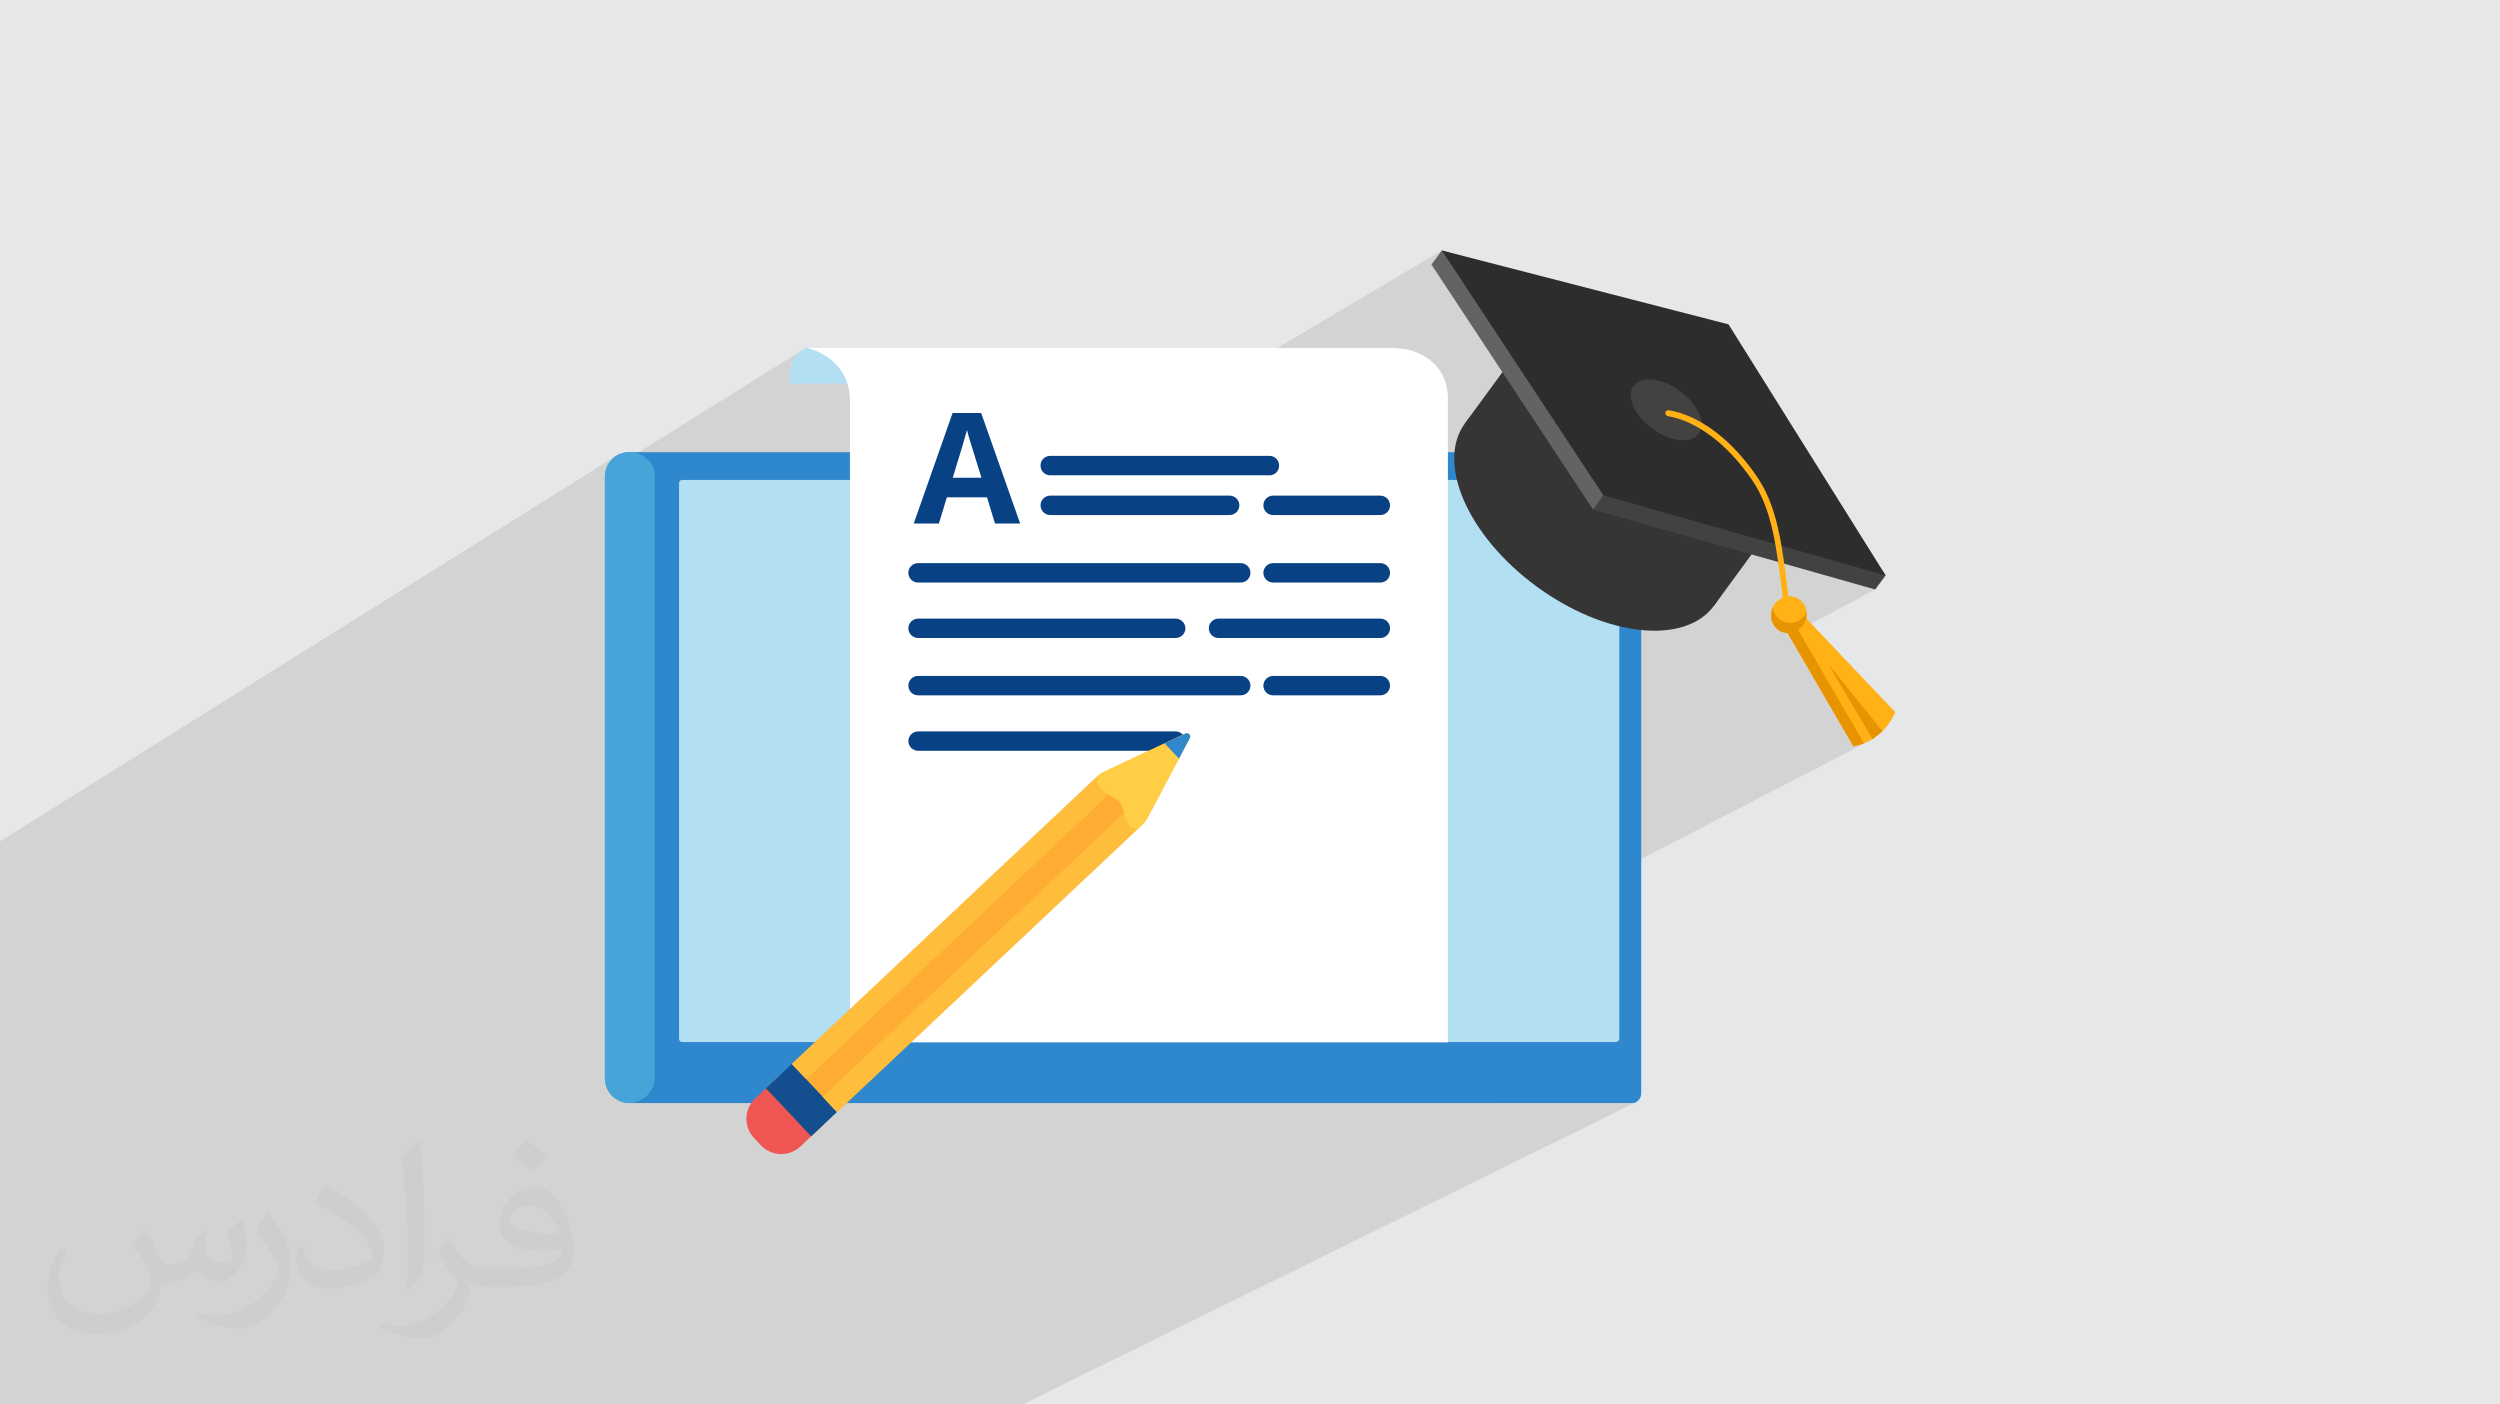
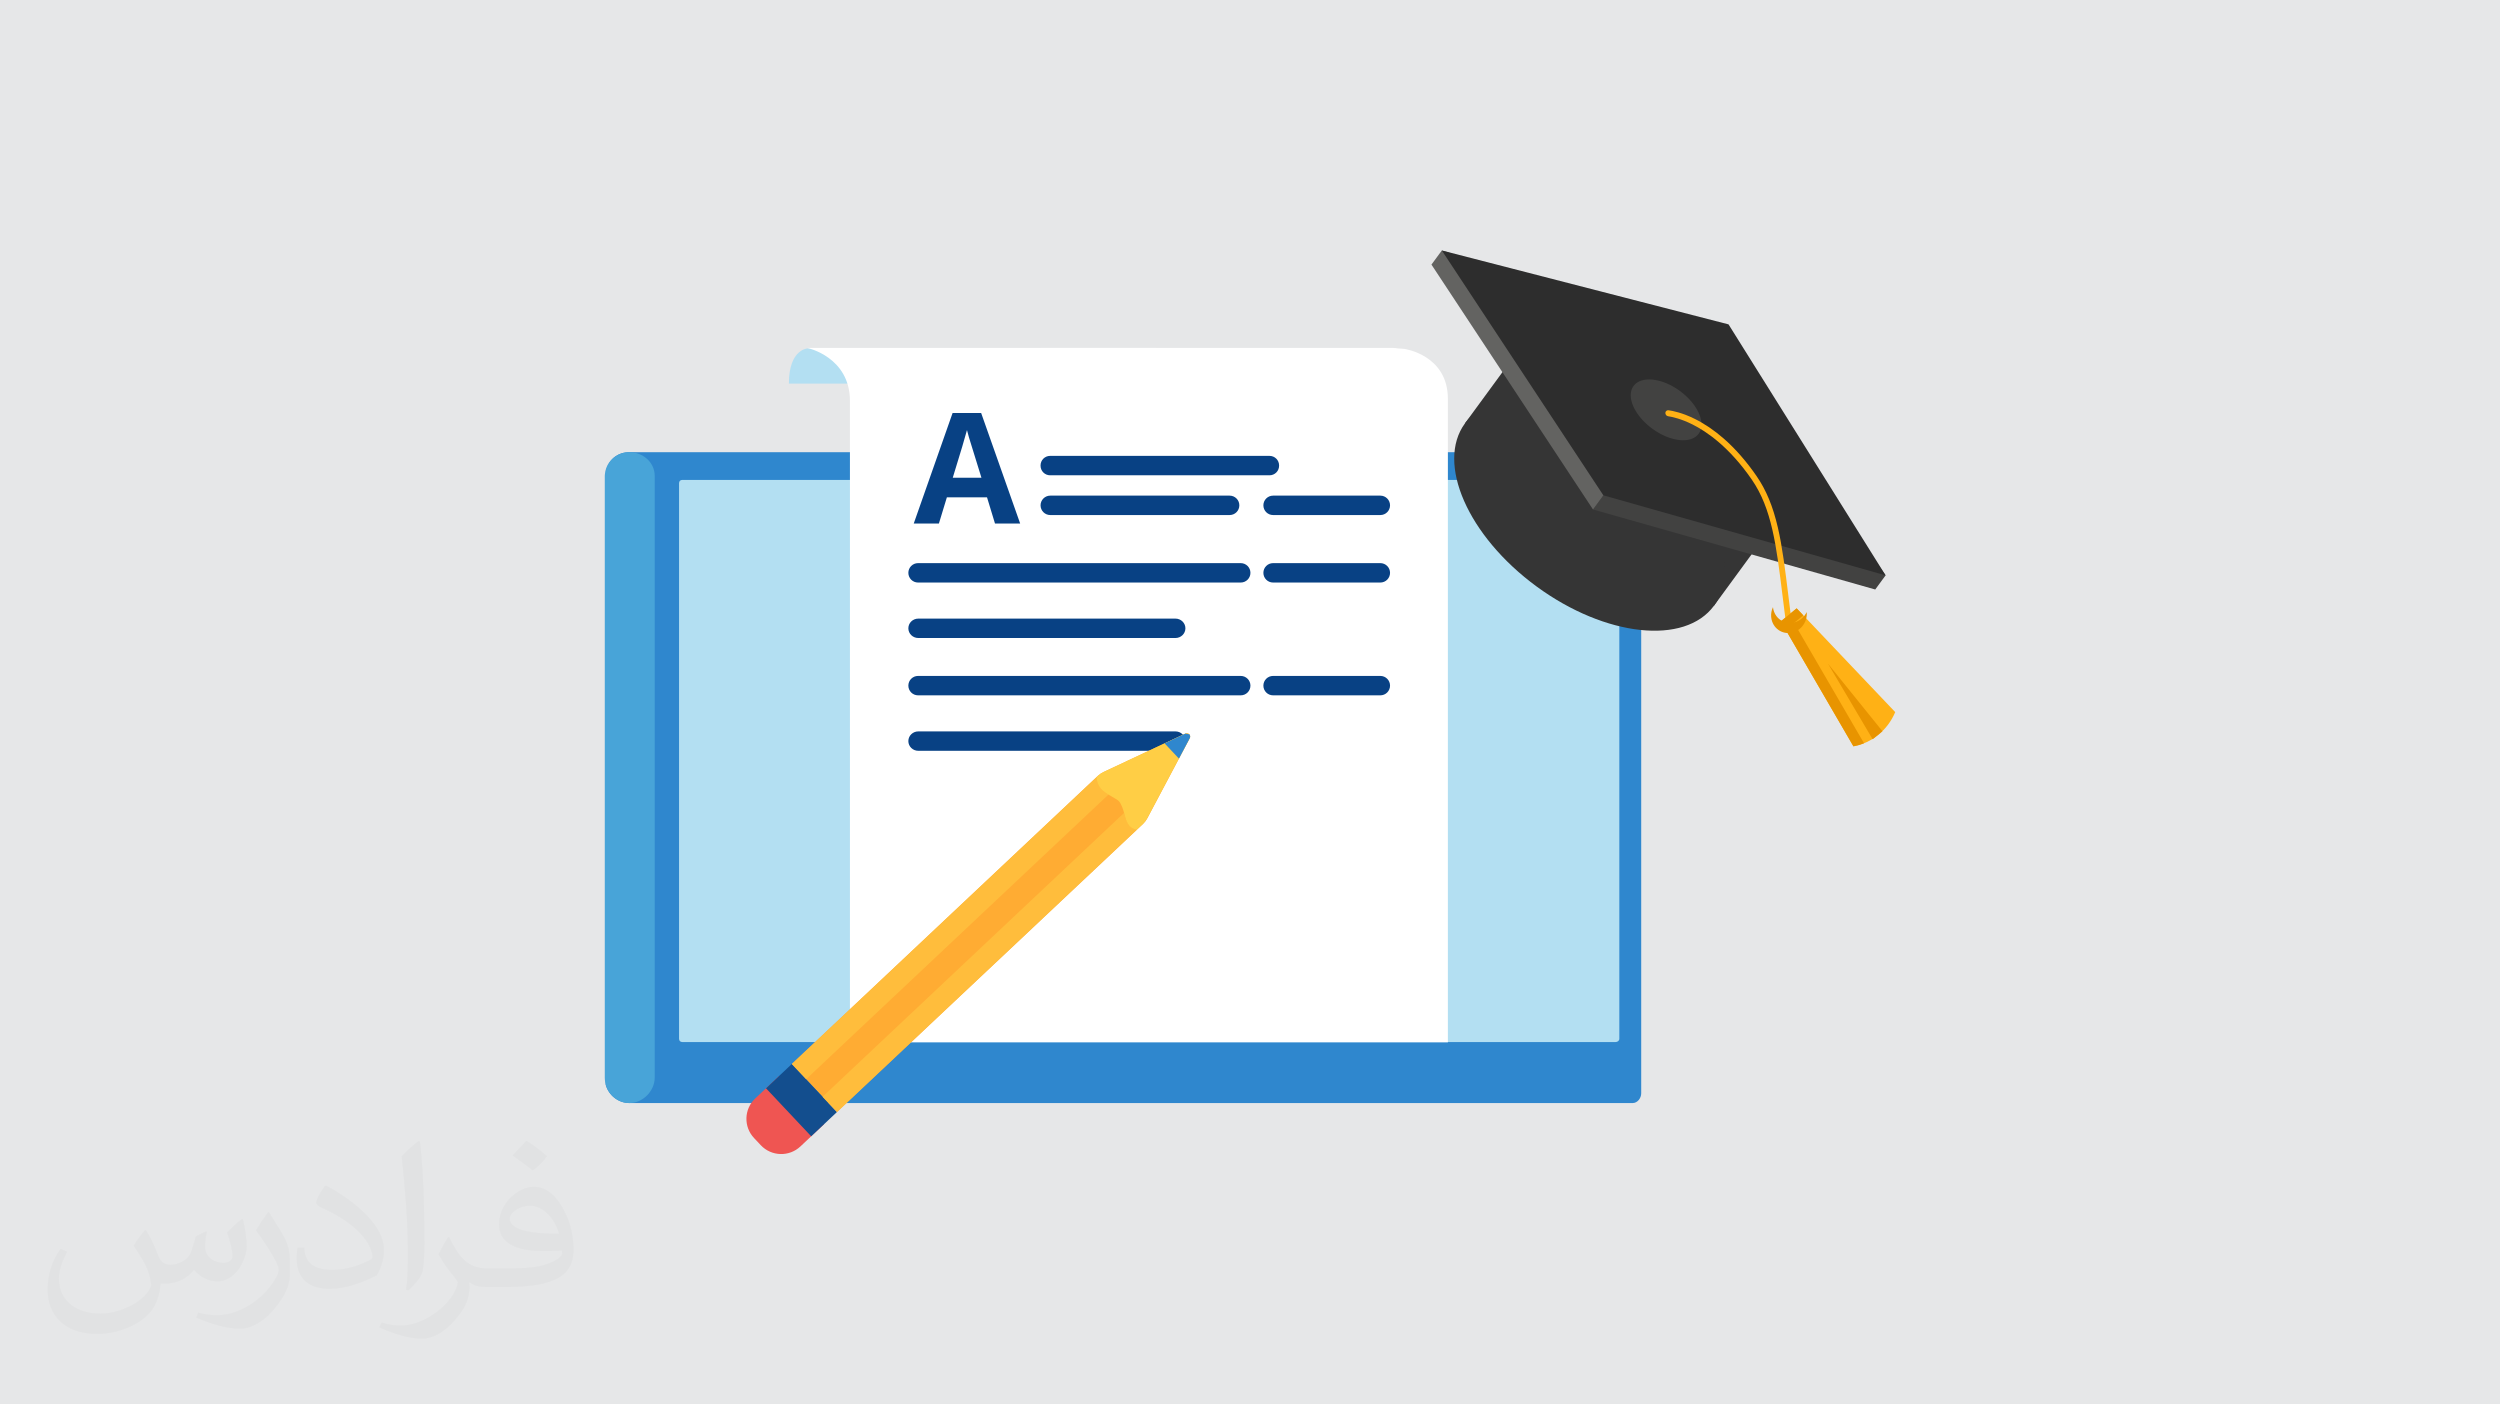
<svg xmlns="http://www.w3.org/2000/svg" xml:space="preserve" width="94.192mm" height="52.917mm" version="1.0" style="shape-rendering:geometricPrecision; text-rendering:geometricPrecision; image-rendering:optimizeQuality; fill-rule:evenodd; clip-rule:evenodd" viewBox="0 0 9404.92 5283.66">
  <defs>
    <style type="text/css">
   
    .fil7 {fill:#084184;fill-rule:nonzero}
    .fil10 {fill:#134E8E;fill-rule:nonzero}
    .fil22 {fill:#2D2D2D;fill-rule:nonzero}
    .fil3 {fill:#2F87CE;fill-rule:nonzero}
    .fil19 {fill:#353535;fill-rule:nonzero}
    .fil20 {fill:#424241;fill-rule:nonzero}
    .fil5 {fill:#48A4D8;fill-rule:nonzero}
    .fil21 {fill:#636361;fill-rule:nonzero}
    .fil11 {fill:#817E58;fill-rule:nonzero}
    .fil17 {fill:#898E69;fill-rule:nonzero}
    .fil16 {fill:#8B9372;fill-rule:nonzero}
    .fil4 {fill:#B3DFF2;fill-rule:nonzero}
    .fil12 {fill:#D9D69B;fill-rule:nonzero}
    .fil24 {fill:#E89400;fill-rule:nonzero}
    .fil9 {fill:#EF5552;fill-rule:nonzero}
    .fil15 {fill:#FE9F53;fill-rule:nonzero}
    .fil8 {fill:#FFAC33;fill-rule:nonzero}
    .fil23 {fill:#FFB115;fill-rule:nonzero}
    .fil14 {fill:#FFBD3C;fill-rule:nonzero}
    .fil18 {fill:#FFCE45;fill-rule:nonzero}
    .fil13 {fill:#FFE6A2;fill-rule:nonzero}
    .fil6 {fill:white;fill-rule:nonzero}
    .fil2 {fill:#373435;fill-opacity:0.031}
    .fil1 {fill:#2B2A29;fill-opacity:0.102}
    .fil0 {fill:#E6E7E8}
   
  </style>
  </defs>
  <g id="Layer_x0020_1">
    <polygon class="fil0" points="-0,0 9404.92,0 9404.92,5283.66 -0,5283.66 " />
-     <polygon class="fil1" points="2209.14,5283.66 2207.73,5283.66 2206.09,5283.66 2190.89,5283.66 1594.23,5283.66 1297.03,5283.66 1294.35,5283.66 1294.23,5283.66 1291.84,5283.66 1280.48,5283.66 1268.57,5283.66 1245.63,5283.66 1239.15,5283.66 1213.3,5283.66 1201.3,5283.66 1196.4,5283.66 1186.14,5283.66 1164.9,5283.66 1159.14,5283.66 1141.52,5283.66 1095.73,5283.66 1095.72,5283.66 1095.63,5283.66 1095.61,5283.66 1076.38,5283.66 1053.16,5283.66 1050.76,5283.66 1045.07,5283.66 1041.02,5283.66 999.28,5283.66 999.11,5283.66 999.1,5283.66 975.59,5283.66 973.8,5283.66 945.08,5283.66 945.02,5283.66 914.62,5283.66 879.56,5283.66 854.66,5283.66 854.65,5283.66 854.51,5283.66 854.5,5283.66 772.83,5283.66 718.68,5283.66 690.87,5283.66 688.27,5283.66 685.26,5283.66 685.11,5283.66 657.76,5283.66 624.83,5283.66 624.65,5283.66 570.68,5283.66 570.57,5283.66 570.56,5283.66 464.93,5283.66 464.92,5283.66 464.63,5283.66 464.62,5283.66 461.91,5283.66 461.75,5283.66 421.91,5283.66 421.89,5283.66 421.72,5283.66 421.69,5283.66 378.9,5283.66 378.88,5283.66 378.68,5283.66 378.66,5283.66 343.7,5283.66 339.93,5283.66 339.76,5283.66 338.65,5283.66 325.86,5283.66 324.77,5283.66 321.12,5283.66 310.06,5283.66 305.14,5283.66 305.02,5283.66 269.71,5283.66 234.44,5283.66 231.66,5283.66 221.59,5283.66 220.94,5283.66 203.61,5283.66 196,5283.66 195.6,5283.66 158.68,5283.66 107.04,5283.66 105.61,5283.66 71.51,5283.66 56.58,5283.66 52.62,5283.66 33.99,5283.66 16.43,5283.66 15.19,5283.66 8.76,5283.66 3.51,5283.66 -0,5283.66 -0,5270.33 -0,5267.23 -0,5266.88 -0,5266.82 -0,5265.43 -0,5251.92 -0,5251.48 -0,5251.43 -0,5242.62 -0,5239.18 -0,5236.6 -0,5225.15 -0,5222.77 -0,5222.52 -0,5222.51 -0,5222.46 -0,5221.85 -0,5221.18 -0,5220.98 -0,5220.93 -0,5220.91 -0,5218.7 -0,5218.66 -0,5217.19 -0,5215.03 -0,5213.86 -0,5209.41 -0,5204.32 -0,5203.22 -0,5198.2 -0,5158.78 -0,5155.06 -0,5110.58 -0,5102.42 -0,5092.47 -0,5091.33 -0,5075.72 -0,5071.26 -0,5043.79 -0,4937.61 -0,4935.97 -0,4931.65 -0,4927.29 -0,4922.64 -0,4915.73 -0,4897.53 -0,4894.08 -0,4876.06 -0,4855.5 -0,4847.64 -0,4847.09 -0,4842.98 -0,4837.23 -0,4827.17 -0,4787.55 -0,4750.76 -0,4733.8 -0,4733.2 -0,4728.02 -0,4628.51 -0,4623.72 -0,4614.86 -0,4596.69 -0,4584.82 -0,4560.57 -0,4555.81 -0,4546.71 -0,4545.46 -0,4540.43 -0,4352.46 -0,4347.03 -0,4234.47 -0,4200.76 -0,4195.6 -0,4182.73 -0,4164.69 -0,4159.43 -0,4157.29 -0,4157.18 -0,4132.79 -0,4082.11 -0,4081.06 -0,4072.95 -0,4063.04 -0,4004.39 -0,4000.74 -0,3946.7 -0,3815.32 -0,3786.7 -0,3728.63 -0,3484.55 -0,3475.67 -0,3391.93 -0,3389.64 -0,3287.69 -0,3210.04 -0,3205.47 -0,3205.15 -0,3205.02 -0,3201.52 -0,3165.21 -0,3165.1 2315.98,1716.21 2315.01,1716.94 2316.41,1716.06 2307.81,1722.81 2300.18,1730.63 2293.6,1739.44 2288.1,1749.15 2283.74,1759.71 2280.57,1771.01 2279.39,1778.27 3016.3,1318.14 3009.89,1322.36 3003.27,1327.91 2998.32,1333.22 3037.19,1308.95 3038.99,1309.37 3044.08,1310.72 3051.98,1313.15 3062.22,1316.8 3074.36,1321.81 3087.89,1328.34 3102.36,1336.52 3117.3,1346.48 3132.25,1358.4 3146.73,1372.4 3160.26,1388.63 3172.39,1407.23 3182.63,1428.35 3187.52,1443.1 3319.34,1443.1 3197.42,1518.08 3197.42,1788.01 3583.64,1553.6 3691.02,1553.6 3779.89,1805.43 3788.9,1805.43 3930.39,1721.12 3925.08,1725.52 3920.68,1730.83 3917.38,1736.94 3915.28,1743.68 3914.55,1750.92 3914.55,1752.1 3915.28,1759.34 3917.38,1766.08 3920.68,1772.18 3925.08,1777.5 3930.39,1781.89 3936.5,1785.21 3943.24,1787.3 3950.49,1788.03 3997,1788.03 5424.05,942.17 5424.12,942.27 5424.15,942.25 5424.13,942.28 5664.93,1307.32 5760.45,1252.05 5691.02,1346.87 5862.71,1607.12 6166.25,1434.99 6158.26,1439.58 6151.24,1445.27 6145.3,1452.06 6143.46,1455.09 6463.72,1273.54 6261.74,1549.41 6270.5,1544.49 6268.78,1545.64 6267.33,1547.1 6266.19,1548.83 6265.4,1550.79 6265.04,1552.94 6265.11,1555.3 6265.6,1557.53 6266.49,1559.6 6267.74,1561.47 6269.3,1563.07 6271.14,1564.38 6273.21,1565.35 6274.21,1565.6 6265.04,1552.94 6274.21,1565.6 6275.5,1565.92 6282.35,1567.08 6290.66,1568.78 6300.35,1571.15 6311.33,1574.28 6323.52,1578.27 6336.83,1583.23 6351.16,1589.27 6366.46,1596.5 6377.28,1602.1 6388.71,1608.47 6400.72,1615.65 6413.27,1623.7 6426.32,1632.66 6439.81,1642.56 6453.72,1653.48 6467.99,1665.43 6482.58,1678.48 6497.45,1692.67 6512.57,1708.04 6527.88,1724.65 6543.34,1742.54 6558.92,1761.75 6574.57,1782.33 6590.24,1804.34 6597.12,1814.64 6603.67,1825.13 6609.91,1835.79 6615.83,1846.62 6621.48,1857.66 6626.83,1868.88 6631.91,1880.29 6636.73,1891.92 6641.32,1903.74 6645.66,1915.77 6649.78,1928.01 6653.7,1940.47 6657.41,1953.16 6660.94,1966.07 6664.29,1979.21 6667.48,1992.59 6670.51,2006.21 6673.42,2020.07 6676.18,2034.18 6678.52,2046.79 7093.55,2164.48 7014.89,2206.44 7054.57,2217.69 6832.43,2335.98 8968.29,5283.66 6832.43,2335.98 6730.05,2390.5 6751.13,2426.77 6811.85,2531.2 6876.94,2496.86 7044.89,2781.08 6972.42,2818.58 6941.41,5283.66 6972.42,2818.58 6972.13,2818.73 6876.73,5283.66 6972.13,2818.73 6091.89,3274.27 6091.89,3907.72 6091.59,3910.38 6090.72,3912.79 6089.37,3914.91 6087.6,3916.71 6085.48,3918.17 5622.28,4149.7 6141.93,4149.7 6148.55,4148.87 6154.66,4146.52 3846.29,5283.66 3840.4,5283.66 3353.67,5283.66 3340.29,5283.66 2768.63,5283.66 " />
    <path class="fil2" d="M548.54 4627.69c17.95,27.21 29.6,53.36 40.96,82.43 8.45,16.91 12.93,48.09 52.57,48.09 11.61,0 28.28,-3.42 43.06,-11.61 16.63,-8.73 29.32,-21.94 35.94,-42l15.85 -53.36 38.57 -19.02 2.64 2.64c-5.27,20.09 -6.59,39.36 -6.59,54.43 0,44.63 38.57,61.56 69.22,61.56 17.95,0 34.09,-8.73 34.09,-25.11 0,-21.13 -8.98,-57.06 -20.62,-89.29 17.95,-17.95 35.94,-35.94 56.53,-50.47l3.17 1.6c8.98,38.04 14,75.56 14,100.66 0,24.57 -10.83,51.79 -19.81,69.49 -18.49,34.87 -51.25,62.62 -90.87,62.62 -30.1,0 -63.65,-15.07 -86.66,-43.06l-1.32 0c-21.66,26.96 -55.22,51.25 -108.86,51.25l-16.63 0c-2.64,35.41 -10.29,60.49 -21.94,82.95 -31.95,62.34 -126.81,106.47 -216.1,106.47 -124.17,0 -186.51,-71.59 -186.51,-166.96 0,-58.91 19.27,-113.6 48.88,-152.42l24.29 10.04c-18.49,35.41 -30.91,68.68 -30.91,101.45 0,89.29 72.66,131.83 156.4,131.83 77.68,0 173.83,-49.41 191.28,-106.72 -6.59,-62.62 -30.1,-91.93 -66.04,-148.99 10.83,-19.02 24.83,-38.04 42.28,-58.38l3.17 0 0 0 0 0 -0.02 -0.09zm1432.13 -336.04c26.15,16.39 51.79,35.66 76.87,57.85 -14,19.81 -31.45,37.79 -53.11,53.64 -25.11,-20.34 -50.19,-37.79 -75.84,-56.27 17.42,-19.55 34.62,-38.29 52.04,-55.22l0 0 0 0 0 0 0 0 0 0 0.03 0zm13.47 244.11c-42.28,0 -76.87,27.75 -76.87,48.34 0,44.13 84.53,57.85 185.72,57.31 -12.68,-51.79 -57.06,-105.68 -108.86,-105.68l0.01 0.03zm-94.86 236.19c54.96,0 103.04,-1.6 139.74,-10.83 40.96,-10.29 75.56,-30.91 75.56,-45.17 0,-3.7 0,-8.19 -1.32,-11.89 -22.98,2.11 -49.41,2.11 -72.38,2.11 -74.49,0 -131.55,-16.91 -154.02,-58.66 -5.55,-11.61 -9.51,-24.57 -9.51,-39.36 0,-40.43 17.42,-79.79 48.09,-107 25.61,-22.45 53.89,-36.44 82.67,-36.44 52.04,0 93.51,41.75 122.57,107.54 15.85,35.94 26.68,77.4 26.68,129.72 0,34.87 -9.51,64.19 -31.17,85.85 -40.43,39.11 -114.92,53.89 -229.04,53.89l-51.79 0 0 0 -13.47 0c-28.28,0 -48.62,-5.02 -64.72,-17.42l-2.64 0c0.79,6.59 1.32,12.93 1.32,19.02 0,25.61 -8.45,58.38 -25.61,84.53 -50.72,75.3 -105.68,108.04 -153.24,108.04 -48.09,0 -107,-18.49 -160.11,-42.54l9.51 -18.49c17.17,7.13 40.96,11.89 73.7,11.89 85.85,0 198.66,-82.43 212.66,-163 -3.17,-6.59 -8.98,-15.32 -17.17,-24.57 -25.11,-29.85 -40.96,-54.68 -55.75,-80.83 12.68,-25.11 24.29,-45.17 35.13,-63.4l4.49 -0.53c36.72,74.77 69.99,117.55 144.23,117.55l11.61 0 0 0 53.89 0 0 0 0 0 0 0 0 0 0 0 0.09 0.01zm-371.98 79c6.34,-34.34 6.87,-72.91 6.87,-108.86l0 -53.36c0,-99.6 -12.68,-244.36 -22.98,-338.68 17.95,-19.27 43.06,-42 62.87,-57.31l5.81 1.6c13.47,118.62 16.63,256 16.63,383.06 0,33.3 -1.32,65.79 -4.49,89.55 -1.85,30.1 -19.27,52.83 -56.53,87.7l-8.19 -3.7zm-382.8 -157.19c1.85,46.77 24.83,83.49 105.15,83.49 49.93,0 92.19,-12.93 138.96,-35.13 8.45,-3.7 12.93,-8.73 12.93,-12.93 0,-29.32 -22.45,-68.15 -60.23,-103.55 -36.72,-33.3 -85.34,-62.62 -130.76,-82.18 -15.6,-6.59 -20.62,-13.47 -20.62,-20.09 0,-13.47 17.95,-41.75 32.77,-62.09l5.02 -0.53c52.04,27.21 110.17,67.64 153.24,112.53 39.11,41.47 63.4,83.49 63.4,129.19 0,33.81 -10.29,65.51 -26.96,95.11 -57.06,28.79 -117.83,50.72 -178.06,50.72 -73.17,0 -123.1,-34.34 -123.1,-114.92 0,-8.73 0,-22.19 3.17,-39.64l25.11 0 0 0 0 0 0 0 0 0 0 0 -0.02 0zm-132.37 -132.9l45.45 73.45c16.63,27.21 32.23,56.81 32.23,103.55l0 59.7c0,48.34 -30.91,100.13 -80.83,151.38 -39.11,34.62 -73.7,49.41 -105.68,49.41 -47.55,0 -101.98,-14.79 -164.85,-41.75l7.13 -18.49c19.81,5.27 42.79,9.77 71.06,9.77 90.36,-0.53 182.8,-66.57 225.08,-147.15 5.02,-9.26 6.87,-17.95 6.87,-24.04 0,-9.26 -5.02,-19.55 -8.98,-28.79 -22.98,-43.31 -48.62,-82.95 -76.87,-119.68 14.79,-23.25 29.6,-45.7 45.7,-67.9l3.7 0.53 0 0 0 0 0 0 0 0 0 0 -0.02 0.01z" />
    <g id="_2086512900064">
      <path class="fil3" d="M6174.18 1730.81l0 2382.2c0,18.21 -14.02,36.68 -32.25,36.68l-3774.58 0c-41.84,0 -78.28,-30.14 -88.73,-68.73l0 -2297.98c3.47,-32.78 20.66,-59.2 47.34,-72.52 1.08,-0.56 2.23,-1.05 3.33,-1.54 10.08,-4.52 21.37,-7.23 33.49,-7.75 1.49,-0.08 3.04,-0.11 4.56,-0.11l3774.58 0c18.23,0 32.25,11.51 32.25,29.73z" />
      <path class="fil4" d="M6091.89 1817.74l0 2089.99c0,7.41 -6.71,12.42 -14.16,12.42l-3510.93 0c-7.45,0 -12.21,-5.01 -12.21,-12.42l0 -2089.99c0,-7.45 4.76,-12.31 12.21,-12.31l3510.93 0c7.45,0 14.16,4.86 14.16,12.31z" />
      <path class="fil5" d="M2462.98 1790.08l0 2263.69c0,50.92 -44.66,95.92 -95.5,95.92l-0.13 0c-41.84,0 -77.17,-29.53 -88.31,-68.11 -1.82,-6.07 -3.03,-12.69 -3.51,-19.15 -0.21,-2.34 -0.38,-6.27 -0.38,-8.67l0 -2263.69c0,-2.4 0.17,-3.17 0.38,-5.5 2.51,-33.07 22.44,-60.48 50.6,-74.11 1.09,-0.56 2.15,-1.05 3.26,-1.54 10.25,-4.48 21.54,-7.2 33.44,-7.75 1.49,-0.08 3,-0.11 4.52,-0.11l0.13 0c50.83,0 95.5,38.05 95.5,89.01z" />
      <path class="fil4" d="M3038.77 1310.69c0,0 -70.99,1.81 -70.99,132.41l351.57 0c0,0 -146.02,-143.43 -280.58,-132.41z" />
      <path class="fil6" d="M5282.72 1312.49l-0.14 0c-5.11,0 -13.18,-1.64 -23.89,-1.74 -5.52,-0.73 -11.13,-1.81 -16.86,-1.85 -108.77,-0.49 -2204.63,0.04 -2204.63,0.04 0,0 160.23,33.67 160.23,199.3l0 2412.91 2249.47 0 0 -2420.74c0,-165.07 -163.09,-187.93 -164.17,-187.93z" />
      <path class="fil7" d="M3692.16 1797.24c-27.77,-89.34 -43.4,-139.85 -46.9,-151.57 -3.49,-11.68 -5.99,-20.98 -7.51,-27.76 -6.22,24.17 -24.07,83.96 -53.54,179.33l107.95 0zm50.98 172.28l-30.02 -98.61 -151.01 0 -30.02 98.61 -94.64 0 146.2 -415.92 107.38 0 146.77 415.92 -94.65 0z" />
      <path class="fil7" d="M4811.93 1752.1c0,19.83 -16.11,35.94 -35.94,35.94l-825.5 0c-19.86,0 -35.94,-16.11 -35.94,-35.94l0 -1.18c0,-19.83 16.08,-35.94 35.94,-35.94l825.5 0c19.83,0 35.94,16.11 35.94,35.94l0 1.18z" />
      <path class="fil7" d="M5229.3 1901.07c0,20.17 -16.35,36.52 -36.52,36.52l-403.47 0c-20.17,0 -36.51,-16.36 -36.51,-36.52 0,-20.18 16.35,-36.52 36.51,-36.52l403.47 0c20.18,0 36.52,16.35 36.52,36.52z" />
      <path class="fil7" d="M4662.36 1901.07c0,20.17 -16.35,36.52 -36.52,36.52l-674.77 0c-20.16,0 -36.51,-16.36 -36.51,-36.52 0,-20.18 16.36,-36.52 36.51,-36.52l674.77 0c20.18,0 36.52,16.35 36.52,36.52z" />
      <path class="fil7" d="M4459.48 2363.66c0,20.18 -16.8,36.52 -37.49,36.52l-967.34 0c-20.7,0 -37.47,-16.35 -37.47,-36.52 0,-20.17 16.77,-36.51 37.47,-36.51l967.34 0c20.69,0 37.49,16.35 37.49,36.51z" />
      <path class="fil7" d="M5229.3 2154.98c0,20.17 -16.35,36.51 -36.52,36.51l-403.47 0c-20.17,0 -36.51,-16.35 -36.51,-36.51 0,-20.18 16.35,-36.52 36.51,-36.52l403.47 0c20.18,0 36.52,16.35 36.52,36.52z" />
      <path class="fil7" d="M4704.1 2154.98c0,20.17 -16.35,36.51 -36.52,36.51l-1213.89 0c-20.16,0 -36.5,-16.35 -36.5,-36.51 0,-20.18 16.35,-36.52 36.5,-36.52l1213.89 0c20.18,0 36.52,16.35 36.52,36.52z" />
-       <path class="fil7" d="M5229.3 2363.66c0,20.18 -16.35,36.52 -36.52,36.52l-608.68 0c-20.17,0 -36.51,-16.35 -36.51,-36.52 0,-20.17 16.35,-36.51 36.51,-36.51l608.68 0c20.18,0 36.52,16.35 36.52,36.51z" />
      <path class="fil7" d="M4459.48 2788c0,20.17 -16.8,36.51 -37.49,36.51l-967.34 0c-20.7,0 -37.47,-16.35 -37.47,-36.51 0,-20.17 16.77,-36.52 37.47,-36.52l967.34 0c20.69,0 37.49,16.36 37.49,36.52z" />
      <path class="fil7" d="M5229.3 2579.31c0,20.18 -16.35,36.52 -36.52,36.52l-403.47 0c-20.17,0 -36.51,-16.35 -36.51,-36.52 0,-20.16 16.35,-36.51 36.51,-36.51l403.47 0c20.18,0 36.52,16.36 36.52,36.51z" />
      <path class="fil7" d="M4704.1 2579.31c0,20.18 -16.35,36.52 -36.52,36.52l-1213.89 0c-20.16,0 -36.5,-16.35 -36.5,-36.52 0,-20.16 16.35,-36.51 36.5,-36.51l1213.89 0c20.18,0 36.52,16.36 36.52,36.51z" />
      <g>
        <path class="fil8" d="M3148.54 4183.48l-169.98 -180.56 1151.78 -1084.29c0.22,-0.21 0.43,-0.4 0.66,-0.59 6.1,-5.63 13.03,-10.28 20.54,-13.83l229.62 -107.74 33.31 -15.62 45.26 -21.24c4.88,-2.29 10.63,-1.2 14.33,2.7 3.68,3.87 4.49,9.7 1.98,14.41l-23.58 44.5 -17.29 32.61 -119.07 224.57c-3.97,7.49 -9.08,14.29 -15.13,20.17 -0.31,0.32 -0.65,0.64 -0.97,0.95l-1151.45 1083.95z" />
        <path class="fil9" d="M3011.13 4312.84c-42.42,39.96 -109.11,37.83 -149.04,-4.57l-25.35 -26.94c-39.95,-42.44 -38.02,-109.11 4.41,-149.06l89.02 -83.77 170.01 180.54 -89.05 83.81z" />
        <polygon class="fil10" points="3051.66,4274.7 2881.68,4094.12 2978.56,4002.92 3148.54,4183.48 " />
        <path class="fil11" d="M2978.8 4002.68l-0.05 -0.04 243.07 -228.82c-0.01,0.04 -0.01,0.08 -0.02,0.11l-243 228.75z" />
        <polygon class="fil12" points="3593.15,3424.35 3593.12,3424.29 3995.51,3045.48 3995.53,3045.53 " />
        <path class="fil13" d="M3995.53 3045.53l-0.02 -0.05 130.84 -123.16c0,0.02 0,0.05 0,0.07l-130.82 123.14z" />
        <path class="fil14" d="M3032.66 4059.89l-53.86 -57.21 243 -228.75 215.24 -202.63 134.89 -126.99 4.36 -4.1 16.85 -15.86 402.38 -378.82 130.82 -123.14c-0.37,16.27 4.85,40.93 34.14,60.09 3.53,2.33 6.93,4.36 9.97,6.29l-1137.81 1071.13z" />
        <path class="fil12" d="M3918.51 3458.78c-0.05,0.01 -0.12,0.03 -0.19,0.03l162.93 -153.38c-0.02,0.08 -0.03,0.15 -0.05,0.22l-162.69 153.13z" />
        <polygon class="fil13" points="4215.51,3179.23 4215.42,3179.14 4278.5,3119.75 4301.63,3098.43 4276.93,3121.4 " />
        <path class="fil15" d="M4148.12 3242.66c-0.04,-0.02 -0.08,-0.04 -0.12,-0.06l67.42 -63.47 0.09 0.09 -67.39 63.43 0 0.01z" />
        <path class="fil16" d="M3745.24 3621.89c-0.02,-0.01 -0.05,-0.04 -0.07,-0.05l173.15 -163.02c0.07,0 0.14,-0.02 0.19,-0.03l-173.27 163.1zm335.96 -316.24c0.02,-0.07 0.03,-0.14 0.05,-0.22l66.75 -62.83c0.04,0.02 0.08,0.04 0.12,0.06l-66.92 62.99z" />
        <path class="fil17" d="M3285.65 4054.51c0,-0.03 0,-0.06 0,-0.1l208.91 -196.66c0,0.03 0.01,0.06 0.02,0.08l-208.93 196.68z" />
        <path class="fil13" d="M3494.57 3857.83c-0.01,-0.02 -0.01,-0.05 -0.02,-0.08l250.62 -235.91c0.02,0.01 0.05,0.04 0.07,0.05l-250.67 235.94z" />
-         <path class="fil16" d="M3148.73 4183.37l-0.03 -0.04 136.93 -128.91c0,0.04 0,0.07 0,0.1l-136.9 128.85z" />
        <path class="fil14" d="M3148.7 4183.33l-43.2 -45.57 -10.98 -11.67 1134.26 -1068.02c7.92,27.87 12.85,55.46 47.89,63.38l1.84 -1.7 -63.08 59.39 -67.42 63.47 -66.75 62.83 -162.93 153.38 -173.15 163.01 -250.62 235.91 -208.91 196.67 -136.93 128.91 0 -0.01z" />
-         <polygon class="fil17" points="3105.5,4137.76 3094.49,4126.13 3094.52,4126.08 " />
        <path class="fil18" d="M4473.62 2762.5c3.69,3.88 4.5,9.7 1.99,14.41l-23.58 44.5 -17.3 32.61 -119.07 224.58c-3.98,7.48 -9.08,14.28 -15.13,20.17l0.02 0.01 -24.38 22.95c-35.06,-7.92 -39.76,-35.56 -47.32,-63.44 -1.81,-6.69 -3.76,-13.4 -6.35,-19.85 -12.7,-31.63 -14.3,-25.44 -52.58,-49.28 -3.07,-1.92 -6.38,-4.02 -9.93,-6.35 -29.34,-19.19 -34.55,-43.85 -34.17,-60.13l4.74 -4.46 0.01 0.01c6.11,-5.63 13.03,-10.26 20.55,-13.82l229.62 -107.74 33.28 -15.61 45.29 -21.26c4.87,-2.29 10.62,-1.2 14.32,2.7z" />
-         <path class="fil3" d="M4474.06 2762.32c3.68,3.87 4.49,9.69 1.98,14.41l-23.58 44.5 -17.29 32.61 -54 -57.36 33.31 -15.61 45.26 -21.25c4.88,-2.29 10.63,-1.2 14.33,2.7z" />
+         <path class="fil3" d="M4474.06 2762.32c3.68,3.87 4.49,9.69 1.98,14.41l-23.58 44.5 -17.29 32.61 -54 -57.36 33.31 -15.61 45.26 -21.25z" />
      </g>
      <polygon class="fil19" points="6697.37,1938.02 5760.45,1252.05 5511.18,1592.53 6448.1,2278.48 " />
      <path class="fil19" d="M6448.1 2278.48c-109.65,149.78 -408.28,117.63 -667.01,-71.79 -258.72,-189.41 -379.57,-464.39 -269.91,-614.16 109.65,-149.78 408.28,-117.64 667.01,71.78 258.73,189.42 379.57,464.4 269.91,614.17z" />
      <polygon class="fil20" points="7093.55,2164.48 6463.72,1273.54 5992.88,1916.64 7054.57,2217.69 " />
      <polygon class="fil21" points="6463.67,1273.49 5424.15,942.25 5385.07,995.39 5992.81,1916.63 5992.88,1916.64 6463.72,1273.54 " />
      <polygon class="fil22" points="7093.55,2164.48 6031.78,1863.4 5424.05,942.17 6502.65,1220.26 " />
      <path class="fil20" d="M6390.47 1631.55c-28.7,39.21 -106.84,30.79 -174.55,-18.78 -67.71,-49.55 -99.32,-121.52 -70.62,-160.71 28.69,-39.2 106.83,-30.79 174.55,18.78 67.69,49.57 99.32,121.52 70.62,160.71z" />
      <g>
        <path class="fil23" d="M6723.13 2376.4l21.47 -3.98c-6.48,-47.53 -11.88,-91.41 -17.11,-133.84 -11.98,-97.23 -22.34,-181.21 -39.27,-254.16 -18.44,-79.48 -43.9,-140.98 -80.14,-193.5 -38.16,-55.37 -79.77,-102.85 -123.62,-141.16 -35.24,-30.76 -72.02,-55.71 -109.31,-74.15 -46.14,-22.8 -81.54,-29.98 -98.48,-32.24 -5.9,-0.79 -11.22,3.61 -11.62,9.56l0 0c-0.42,6.39 4.13,12.02 10.46,12.98 16.24,2.46 48.99,9.64 90.96,30.58 55.95,27.91 140.19,86.62 223.78,207.84 75.19,109.03 92.19,247 115.74,437.93 5.23,42.52 10.64,86.46 17.14,134.14z" />
        <path class="fil23" d="M6972.56 2807.68l0 0c69.18,-12.55 128.52,-60.94 156.78,-127.82l0.4 -0.93 -370.81 -390.36 -59.7 48.92 273.33 470.19z" />
        <path class="fil24" d="M6699.24 2337.49l59.7 -48.92 25.02 26.35 -34.75 28.46 263.17 452.71c-12.78,5.17 -26.09,9.1 -39.82,11.58l0 0 -273.33 -470.19z" />
-         <path class="fil23" d="M6676.05 2356.31c22.33,29.52 64.42,33.81 94.01,9.58 29.58,-24.23 35.45,-67.81 13.1,-97.32 -22.34,-29.53 -64.42,-33.81 -94.01,-9.58 -29.58,24.23 -35.45,67.81 -13.1,97.32z" />
        <path class="fil24" d="M6669.88 2284.02c1.2,12.09 5.55,23.88 13.22,34.03 22.35,29.52 64.43,33.81 94.02,9.59 8.58,-7.03 15.14,-15.69 19.62,-25.15 2.3,23.12 -6.91,47.37 -26.33,63.28 -29.58,24.23 -71.67,19.94 -94.01,-9.59 -15.86,-20.96 -17.48,-49 -6.52,-72.16z" />
        <polygon class="fil24" points="7044.89,2781.08 7081.77,2750.89 6876.94,2496.86 " />
      </g>
    </g>
  </g>
</svg>